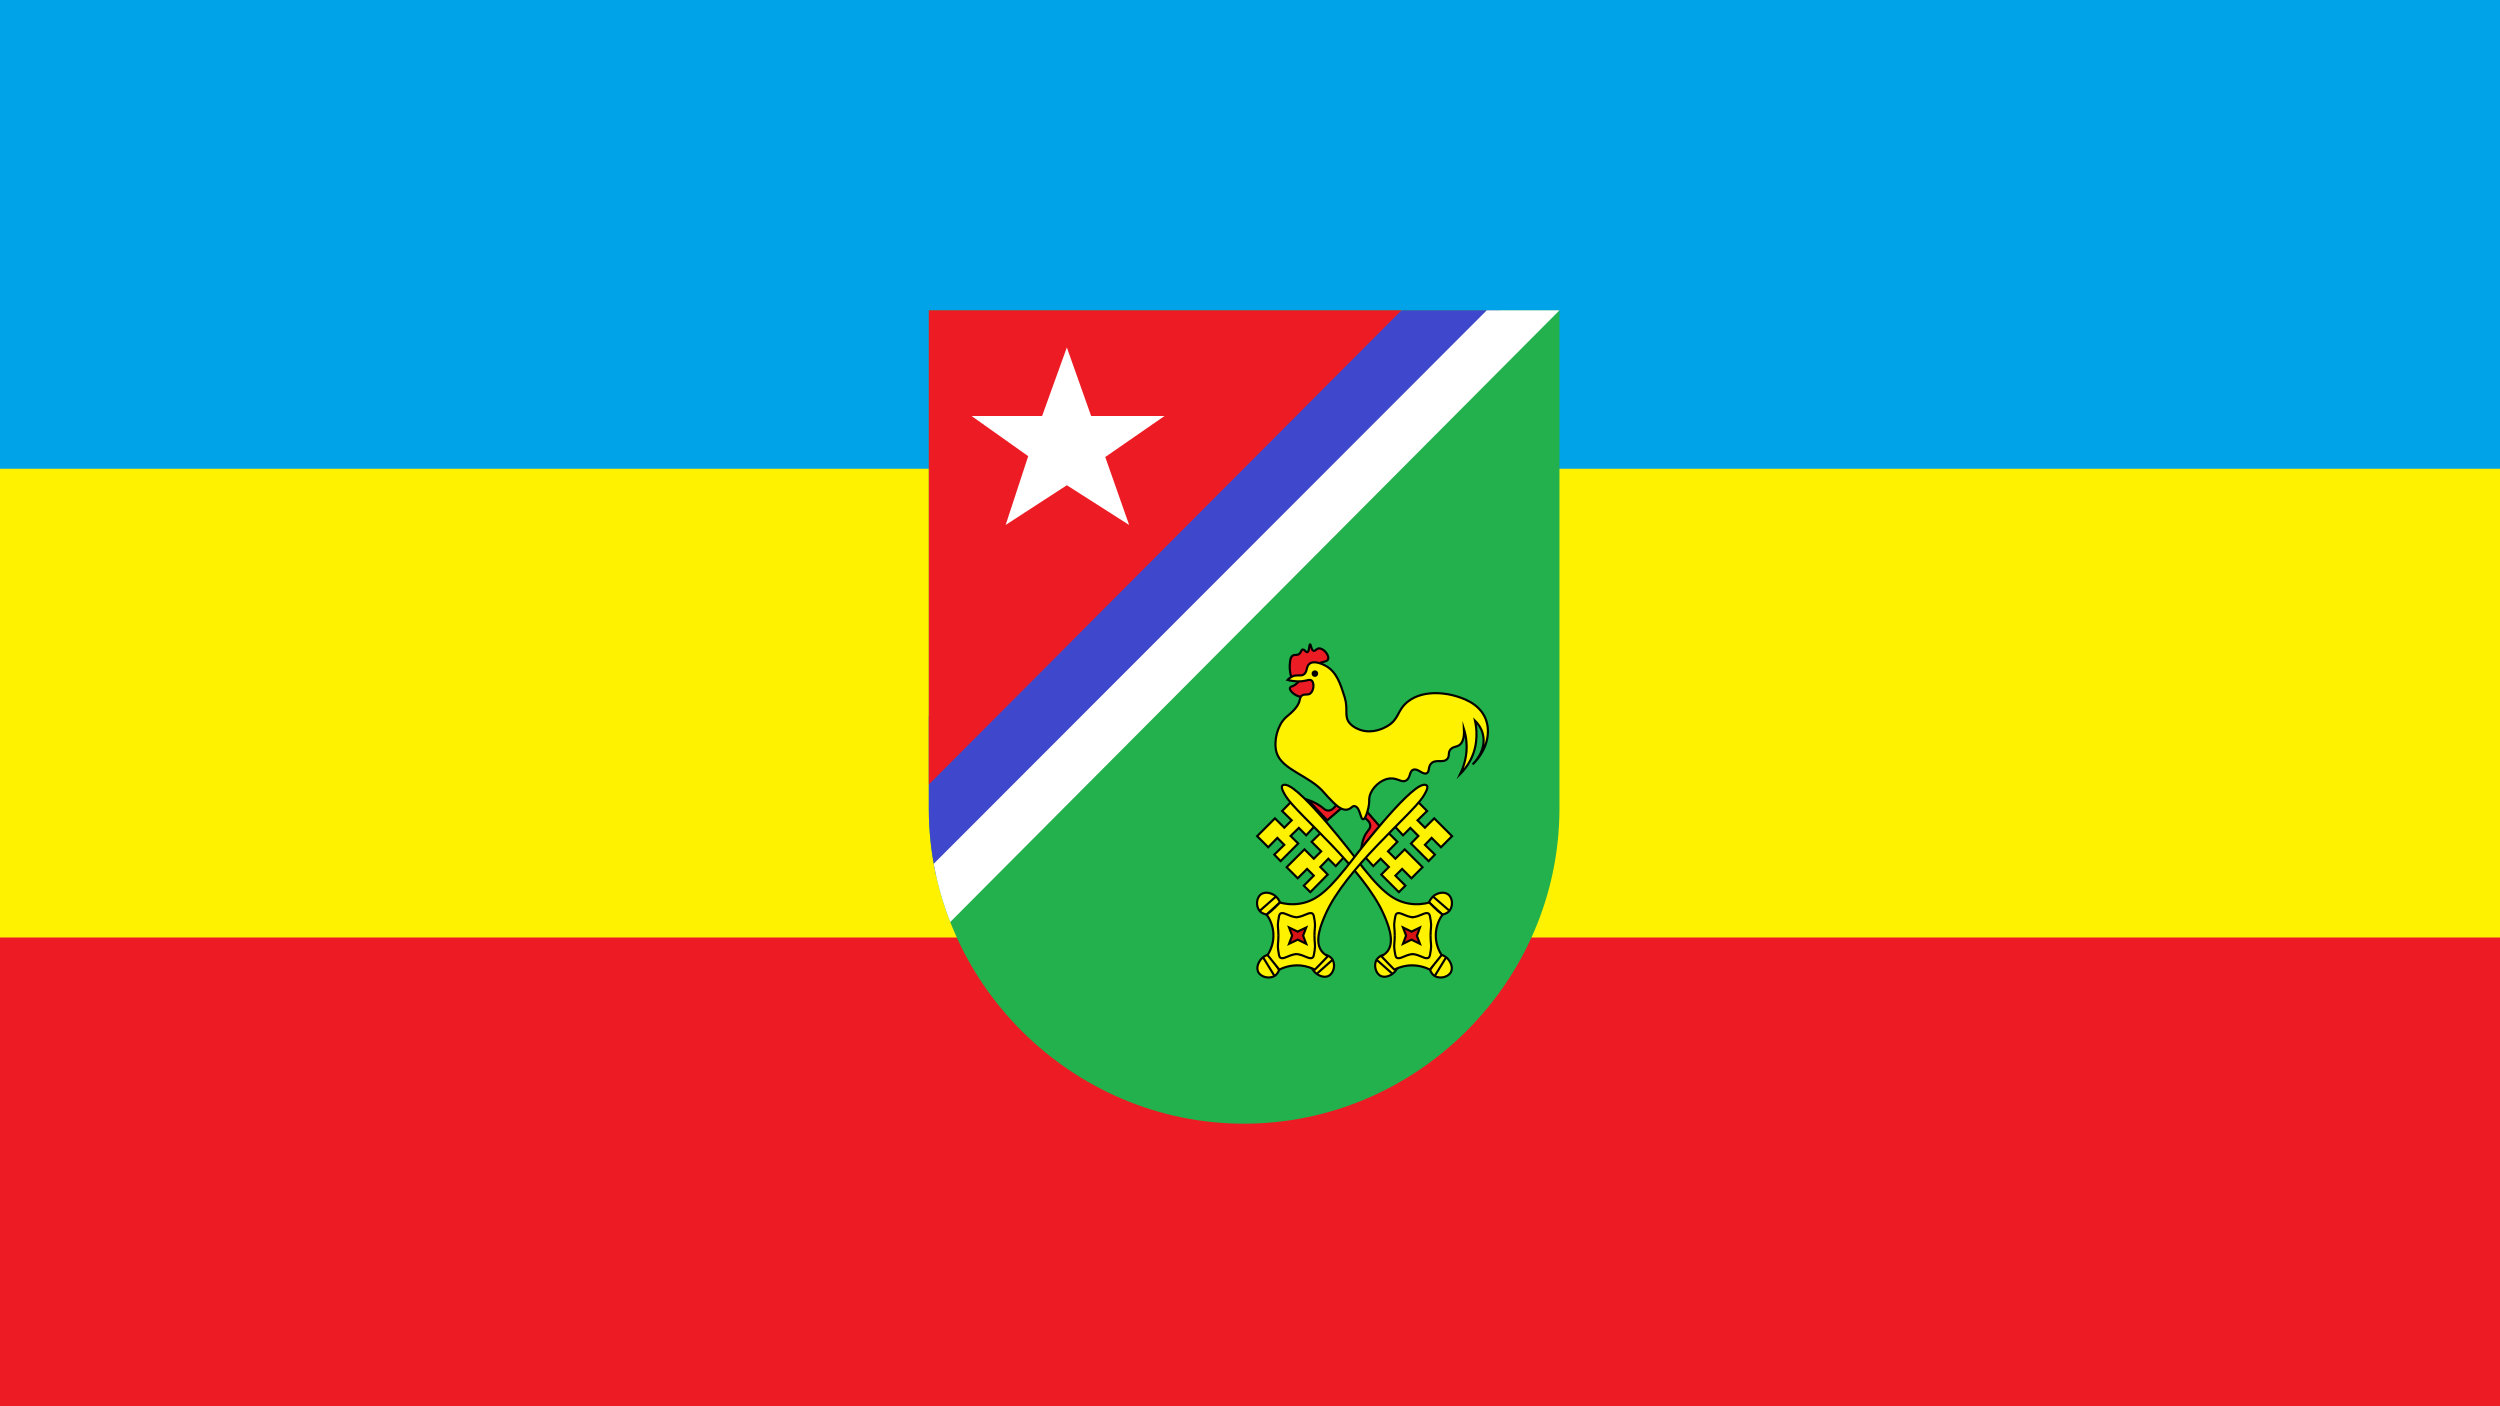
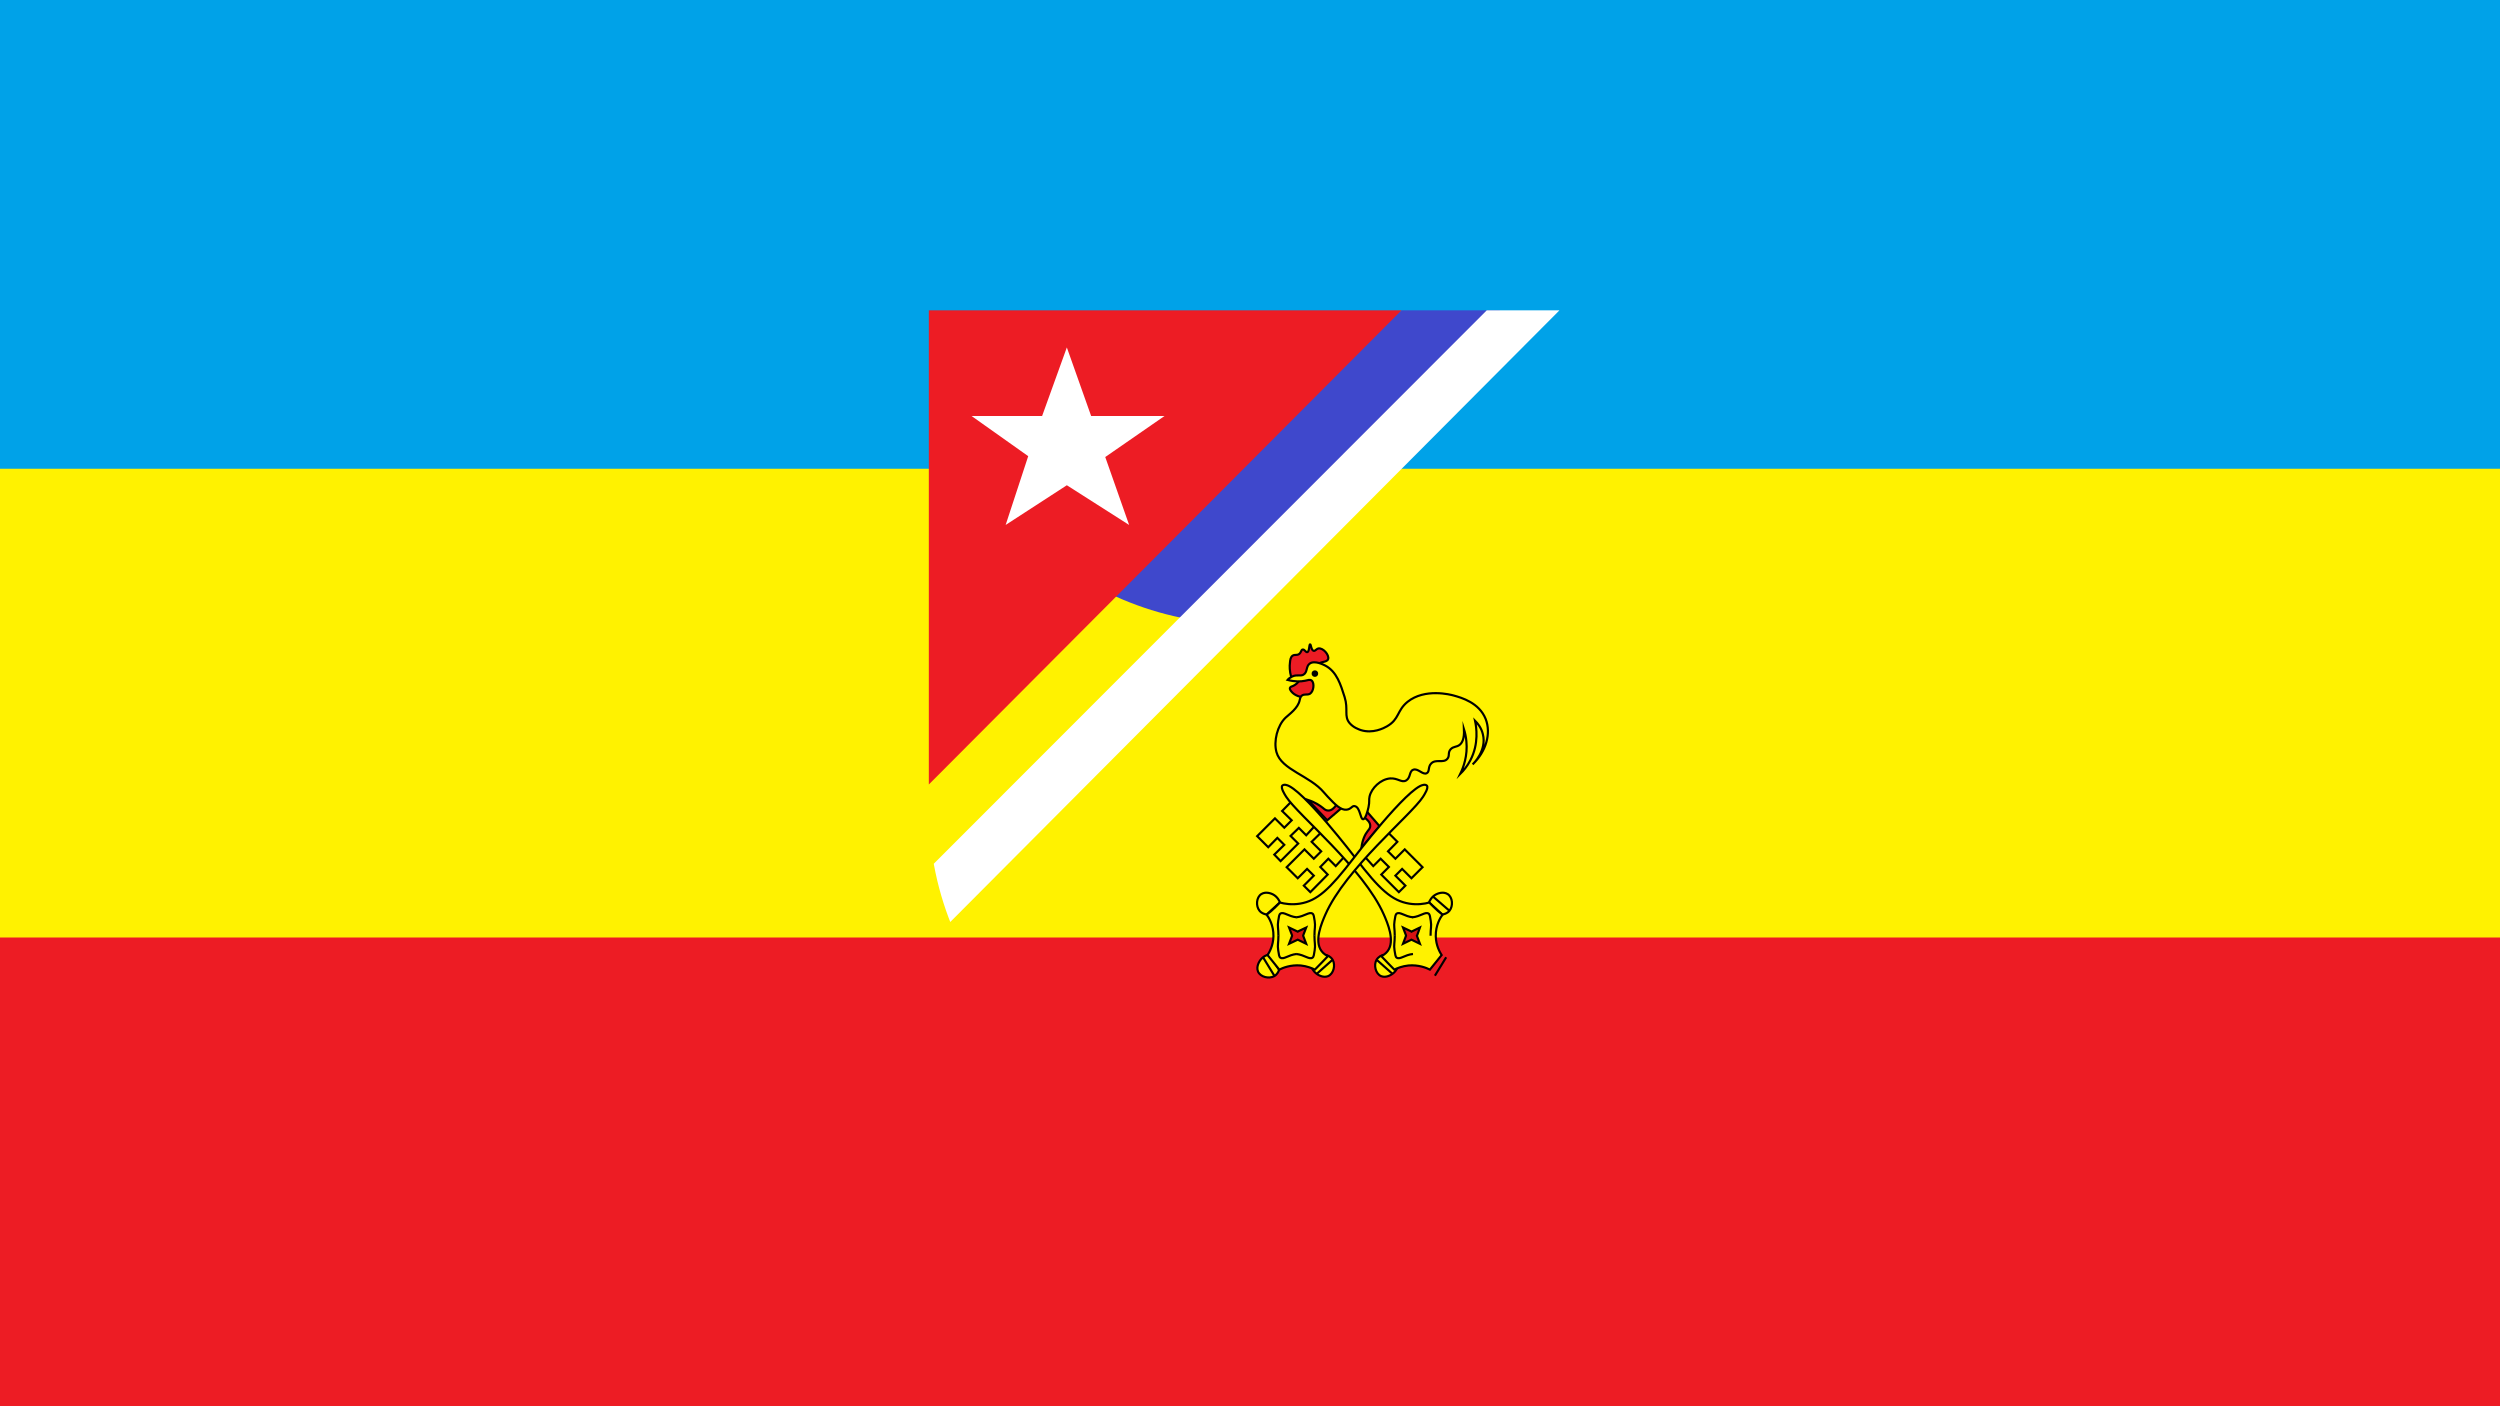
<svg xmlns="http://www.w3.org/2000/svg" xmlns:xlink="http://www.w3.org/1999/xlink" version="1.1" id="Layer_1" x="0px" y="0px" viewBox="0 0 1152 648" style="enable-background:new 0 0 1152 648;" xml:space="preserve">
  <style type="text/css">
	.st0{fill:#FFF200;}
	.st1{fill:#00A2E8;}
	.st2{fill:#ED1C24;}
	.st3{fill:#22B14C;}
	.st4{clip-path:url(#SVGID_00000055665235775428622840000017433855223301696392_);fill:#3F48CC;}
	.st5{clip-path:url(#SVGID_00000020388984919077461780000011515039386616340925_);fill:#FFFFFF;}
	.st6{fill:#FFFFFF;}
	.st7{fill:#EC1C24;stroke:#000000;stroke-miterlimit:10;}
	.st8{fill:#ED1C24;stroke:#000000;stroke-miterlimit:10;}
	.st9{fill:#FFF200;stroke:#000000;stroke-miterlimit:10;}
	.st10{fill:none;stroke:#000000;stroke-miterlimit:10;}
	.st11{fill:#D81313;stroke:#000000;stroke-miterlimit:10;}
	.st12{fill:#FFF201;stroke:#000000;stroke-miterlimit:10;}
</style>
  <rect class="st0" width="1152" height="648" />
  <rect class="st1" width="1152" height="216" />
  <rect y="432" class="st2" width="1152" height="216" />
-   <path class="st3" d="M428,143h290.6v230.2c-0.4,79.4-65.8,144.5-145.2,144.6c-79.4,0.1-145-65.1-145.4-144.6V143z" />
  <g>
    <defs>
-       <path id="SVGID_1_" d="M428,143h290.6v230.2c-0.4,79.4-65.8,144.5-145.2,144.6c-79.4,0.1-145-65.1-145.4-144.6V143z" />
+       <path id="SVGID_1_" d="M428,143h290.6c-0.4,79.4-65.8,144.5-145.2,144.6c-79.4,0.1-145-65.1-145.4-144.6V143z" />
    </defs>
    <clipPath id="SVGID_00000136383155857365210090000007305428416996172479_">
      <use xlink:href="#SVGID_1_" style="overflow:visible;" />
    </clipPath>
    <polygon style="clip-path:url(#SVGID_00000136383155857365210090000007305428416996172479_);fill:#3F48CC;" points="438.9,401    413.4,409.8 429,324.6 645.8,143 691.2,143 631.1,225.3  " />
  </g>
  <g>
    <defs>
      <path id="SVGID_00000077309836713761381400000003166907566875174547_" d="M428,143h290.6v230.2c-0.4,79.4-65.8,144.5-145.2,144.6    c-79.4,0.1-145-65.1-145.4-144.6V143z" />
    </defs>
    <clipPath id="SVGID_00000097460907319241137060000005137243221473693089_">
      <use xlink:href="#SVGID_00000077309836713761381400000003166907566875174547_" style="overflow:visible;" />
    </clipPath>
    <polygon style="clip-path:url(#SVGID_00000097460907319241137060000005137243221473693089_);fill:#FFFFFF;" points="718.6,143    421.4,441.4 427.5,400.8 685.1,143  " />
  </g>
  <path class="st6" d="M685.1,143" />
  <path class="st6" d="M421.4,441.4" />
  <polygon class="st2" points="428,143 428,361.5 645.8,143 " />
  <path class="st7" d="M599.2,313c-1.2,1.9-2.5,2.7-3.4,3.1c-0.6,0.2-1.2,0.4-1.4,0.9c-0.3,0.9,1.2,2.2,1.4,2.4  c1.6,1.4,4.8,2.6,7.5,1.3c3.7-1.7,4.1-6.5,4.2-7.1c0.3-3.3-1.5-4.7-0.6-6.8c1-2.3,4.5-1.3,5.1-3.1c0.6-1.9-2.3-5.2-4.4-4.9  c-1.1,0.2-1.5,1.3-2.3,1.1c-1.1-0.3-1.2-3-1.6-3c-0.5,0-0.3,3.4-1.3,3.6c-0.7,0.2-1.2-1.3-2.1-1.2c-0.8,0.1-0.6,1.3-1.7,2.1  c-1.1,0.7-1.9,0.1-2.9,0.7c-1,0.6-1.2,2-1.3,3.4c-0.2,1.4-0.2,3.7,0.6,6.6C596.5,312.5,597.9,312.7,599.2,313z" />
  <polygon class="st6" points="491.6,223.6 520.3,241.9 509.3,210.6 536.6,191.7 502.8,191.7 491.6,160.1 480.2,191.7 447.7,191.7   473.8,210.2 463.4,241.9 " />
  <path class="st8" d="M618.7,371.9c-2.4,2-4.7,4.1-7.1,6.1c-3-3.1-5.9-6.3-8.9-9.4c3.4,1.1,5.5,2.6,6.9,3.7c0.6,0.5,1.3,1.2,2.4,1.2  c1.6,0.1,3-1.4,3.8-2.6C616.8,371.2,617.7,371.6,618.7,371.9z" />
  <path class="st8" d="M629.8,373.9c2,2.3,3.9,4.5,5.9,6.8c-2.8,3.4-5.6,6.8-8.4,10.2c0.5-4.1,1.8-6.5,2.9-7.9  c0.4-0.5,1.2-1.3,1.2-2.4c0.1-1.6-1.4-3-2.6-3.8C629.1,375.8,629.5,374.8,629.8,373.9z" />
  <g>
    <g>
      <path class="st9" d="M644.3,444.6c-0.1,0.6-0.6,2.7-2.7,4.2c-0.3,0.2-2.8,2-5.2,1c-2.5-1.1-3.5-5-2.1-7.5c0.9-1.5,2.3-2,2.9-2.2    L644.3,444.6z" />
    </g>
    <g>
      <path class="st9" d="M658.5,415.8c0.2-0.5,1.1-2.6,3.3-3.7c0.4-0.2,3.1-1.5,5.3-0.1c2.3,1.5,2.6,5.5,0.8,7.7    c-1.1,1.3-2.6,1.6-3.3,1.7L658.5,415.8z" />
    </g>
    <g>
-       <path class="st9" d="M663.5,439.8c0.6,0.1,2.7,0.6,4.2,2.7c0.2,0.3,2,2.8,1,5.2c-1.1,2.5-5,3.5-7.5,2.1c-1.5-0.9-2-2.3-2.2-2.9    L663.5,439.8z" />
-     </g>
+       </g>
    <g>
      <polygon class="st9" points="606.6,379.8 601.9,384.9 598.5,381.5 594.7,385.2 598.2,388.7 590.1,396.8 587.2,393.8 591.8,389.3     588.6,386.1 584.4,390.4 579.3,385.3 587.5,377.1 591.8,381.4 595.2,378 590.8,373.7 596.2,368.2   " />
      <polygon class="st9" points="620.2,394 615.5,399.1 612.1,395.7 608.4,399.5 611.8,403 603.8,411.1 600.8,408.1 605.4,403.5     602.3,400.4 598,404.7 592.9,399.6 601.1,391.4 605.4,395.7 608.8,392.3 604.4,387.9 609.9,382.5   " />
      <path class="st9" d="M624.7,395.5c0,0-24.8-32.5-32.1-33.8c-0.3-0.1-1.2-0.2-1.7,0.3c-0.9,1,1.1,4.1,1.8,5.2    c5.5,8.5,35.6,32.9,45,54.3c1.6,3.7,5.3,12.1,1.7,16.8c-0.9,1.2-2.1,1.9-2.9,2.3c2,2.1,4,4.2,6,6.2c1.4-0.7,3.7-1.6,6.5-1.9    c4.7-0.4,8.3,1.1,9.9,1.9c1.8-2.2,3.6-4.5,5.4-6.7c-0.8-1.3-2.6-4.3-2.7-8.7c-0.1-5.1,2.2-8.7,3.1-9.9c-1.4-1.1-2.8-2.3-4.2-3.7    c-0.7-0.7-1.3-1.3-1.9-1.9c-2.2,0.6-5.5,1.1-9.2,0.5C641.4,415.1,635.6,409.8,624.7,395.5z" />
    </g>
    <g>
-       <path class="st10" d="M650.8,439.6c3.9,0.4,5.9,2.7,7.5,1.7c0.6-0.4,0.7-1.5,1-3.4c0.4-2.5-0.1-3.3-0.1-6.8" />
      <path class="st10" d="M651.1,439.6c-3.9,0.4-5.9,2.7-7.5,1.7c-0.6-0.4-0.7-1.5-1-3.4c-0.4-2.5,0.1-3.3,0.1-6.8" />
      <path class="st10" d="M651.1,422.7c-3.9-0.4-5.9-2.7-7.5-1.7c-0.6,0.4-0.7,1.5-1,3.4c-0.4,2.5,0.1,3.3,0.1,6.8" />
      <path class="st10" d="M650.8,422.7c3.9-0.4,5.9-2.7,7.5-1.7c0.6,0.4,0.7,1.5,1,3.4c0.4,2.5-0.1,3.3-0.1,6.8" />
    </g>
    <polygon class="st11" points="647.8,430.8 646.5,427.4 650.3,429.2 650.4,429.3 654.3,427.4 653.1,430.8 652.9,431.2 654.3,434.9    650.4,433 646.5,434.9 647.9,431.2  " />
    <line class="st10" x1="660.3" y1="413.1" x2="667.9" y2="419.7" />
    <line class="st10" x1="666.4" y1="441.1" x2="661.2" y2="449.6" />
    <line class="st10" x1="634.4" y1="442.3" x2="641.6" y2="448.7" />
  </g>
  <g>
    <g>
      <path class="st9" d="M604.1,444.6c0.1,0.6,0.6,2.7,2.7,4.2c0.3,0.2,2.8,2,5.2,1c2.5-1.1,3.5-5,2.1-7.5c-0.9-1.5-2.3-2-2.9-2.2    L604.1,444.6z" />
    </g>
    <g>
      <path class="st9" d="M589.8,415.8c-0.2-0.5-1.1-2.6-3.3-3.7c-0.4-0.2-3.1-1.5-5.3-0.1c-2.3,1.5-2.6,5.5-0.8,7.7    c1.1,1.3,2.6,1.6,3.3,1.7L589.8,415.8z" />
    </g>
    <g>
      <path class="st9" d="M584.9,439.8c-0.6,0.1-2.7,0.6-4.2,2.7c-0.2,0.3-2,2.8-1,5.2c1.1,2.5,5,3.5,7.5,2.1c1.5-0.9,2-2.3,2.2-2.9    L584.9,439.8z" />
    </g>
    <g>
-       <polygon class="st9" points="641.8,379.8 646.5,384.9 649.9,381.5 653.6,385.2 650.2,388.7 658.3,396.8 661.2,393.8 656.6,389.3     659.7,386.1 664,390.4 669.1,385.3 660.9,377.1 656.6,381.4 653.2,378 657.6,373.7 652.1,368.2   " />
      <polygon class="st9" points="628.2,394 632.8,399.1 636.2,395.7 640,399.5 636.5,403 644.6,411.1 647.6,408.1 643,403.5     646.1,400.4 650.4,404.7 655.5,399.6 647.3,391.4 643,395.7 639.6,392.3 643.9,387.9 638.5,382.5   " />
      <path class="st9" d="M623.7,395.5c0,0,24.8-32.5,32.1-33.8c0.3-0.1,1.2-0.2,1.7,0.3c0.9,1-1.1,4.1-1.8,5.2    c-5.5,8.5-35.6,32.9-45,54.3c-1.6,3.7-5.3,12.1-1.7,16.8c0.9,1.2,2.1,1.9,2.9,2.3c-2,2.1-4,4.2-6,6.2c-1.4-0.7-3.7-1.6-6.5-1.9    c-4.7-0.4-8.3,1.1-9.9,1.9c-1.8-2.2-3.6-4.5-5.4-6.7c0.8-1.3,2.6-4.3,2.7-8.7c0.1-5.1-2.2-8.7-3.1-9.9c1.4-1.1,2.8-2.3,4.2-3.7    c0.7-0.7,1.3-1.3,1.9-1.9c2.2,0.6,5.5,1.1,9.2,0.5C607,415.1,612.7,409.8,623.7,395.5z" />
    </g>
    <g>
      <path class="st10" d="M597.5,439.6c-3.9,0.4-5.9,2.7-7.5,1.7c-0.6-0.4-0.7-1.5-1-3.4c-0.4-2.5,0.1-3.3,0.1-6.8" />
      <path class="st10" d="M597.3,439.6c3.9,0.4,5.9,2.7,7.5,1.7c0.6-0.4,0.7-1.5,1-3.4c0.4-2.5-0.1-3.3-0.1-6.8" />
      <path class="st10" d="M597.3,422.7c3.9-0.4,5.9-2.7,7.5-1.7c0.6,0.4,0.7,1.5,1,3.4c0.4,2.5-0.1,3.3-0.1,6.8" />
      <path class="st10" d="M597.5,422.7c-3.9-0.4-5.9-2.7-7.5-1.7c-0.6,0.4-0.7,1.5-1,3.4c-0.4,2.5,0.1,3.3,0.1,6.8" />
    </g>
    <polygon class="st11" points="600.6,430.8 601.9,427.4 598.1,429.2 598,429.3 594,427.4 595.3,430.8 595.4,431.2 594,434.9    598,433 601.9,434.9 600.5,431.2  " />
-     <line class="st10" x1="588" y1="413.1" x2="580.5" y2="419.7" />
    <line class="st10" x1="582" y1="441.1" x2="587.2" y2="449.6" />
    <line class="st10" x1="614" y1="442.3" x2="606.8" y2="448.7" />
  </g>
  <path class="st12" d="M620.5,373.1c-2.7,0.3-5.3-2.4-8.7-6c-1-1.1-1.7-1.9-1.7-1.9c-6.5-7.8-19.6-10.4-21.9-18.6  c-1.4-5,0.4-12.3,4.2-15.9c1.7-1.6,5.8-4.4,6.5-8.1c0.1-0.4,0.2-1.3,0.9-2c1.2-1,2.5-0.2,3.8-0.9c1.8-1.1,2.2-5,0.8-6.1  c-0.7-0.6-1.7-0.2-3.1,0.1c-1.9,0.4-4.6,0.5-8-0.4c0.4-0.5,1.2-1.1,2.2-1.6c2.3-1,3.6,0,5.1-0.8c2-1.1,1.1-3.8,2.9-5.1  c2.3-1.7,6.6,0.6,7.2,0.9c5.3,2.8,7.1,8.8,8.9,14.5c1.8,5.7-0.4,8.8,2.3,12c1.8,2.1,4.1,2.8,5.1,3.2c5.6,1.8,10.7-0.9,12.1-1.7  c5.8-3.3,4.5-7.2,9.5-11.3c8-6.4,19.9-3.3,21.3-2.9c3.6,1,11.7,3.3,14.7,10.8c2.6,6.7,0.2,15-6,20.9c0.4-0.3,6.6-6.4,4.7-13.9  c-0.7-3-2.5-5.1-3.6-6.2c0.6,2.8,1.9,10.6-2.2,18.3c-1.4,2.7-3.1,4.7-4.6,6.2c1.4-2.9,3.5-8.4,2.8-15.1c-0.2-2.1-0.6-3.9-1.1-5.5  c0.2,4.6-0.9,6.4-2.1,7.3c-1.4,1-2.7,0.6-4,1.9c-1.5,1.6-0.3,3.1-1.6,4.5c-1.8,2.1-5.3-0.1-7.4,2.1c-1.6,1.6-0.6,3.8-2.1,4.5  c-1.8,0.9-4.1-2.5-6.2-1.6c-1.9,0.7-1.1,3.6-3.2,4.9c-2.1,1.3-3.9-1.2-7.5-0.9c-4.3,0.4-8.5,4.4-9.4,8.3c-0.4,1.7,0.1,2.2-0.5,5  c-0.4,1.8-1.4,5.5-2.5,5.5c-1.3,0-1.3-5.4-3.7-6C623.1,371,622.7,372.9,620.5,373.1z" />
  <circle cx="605.9" cy="310.4" r="1.5" />
</svg>